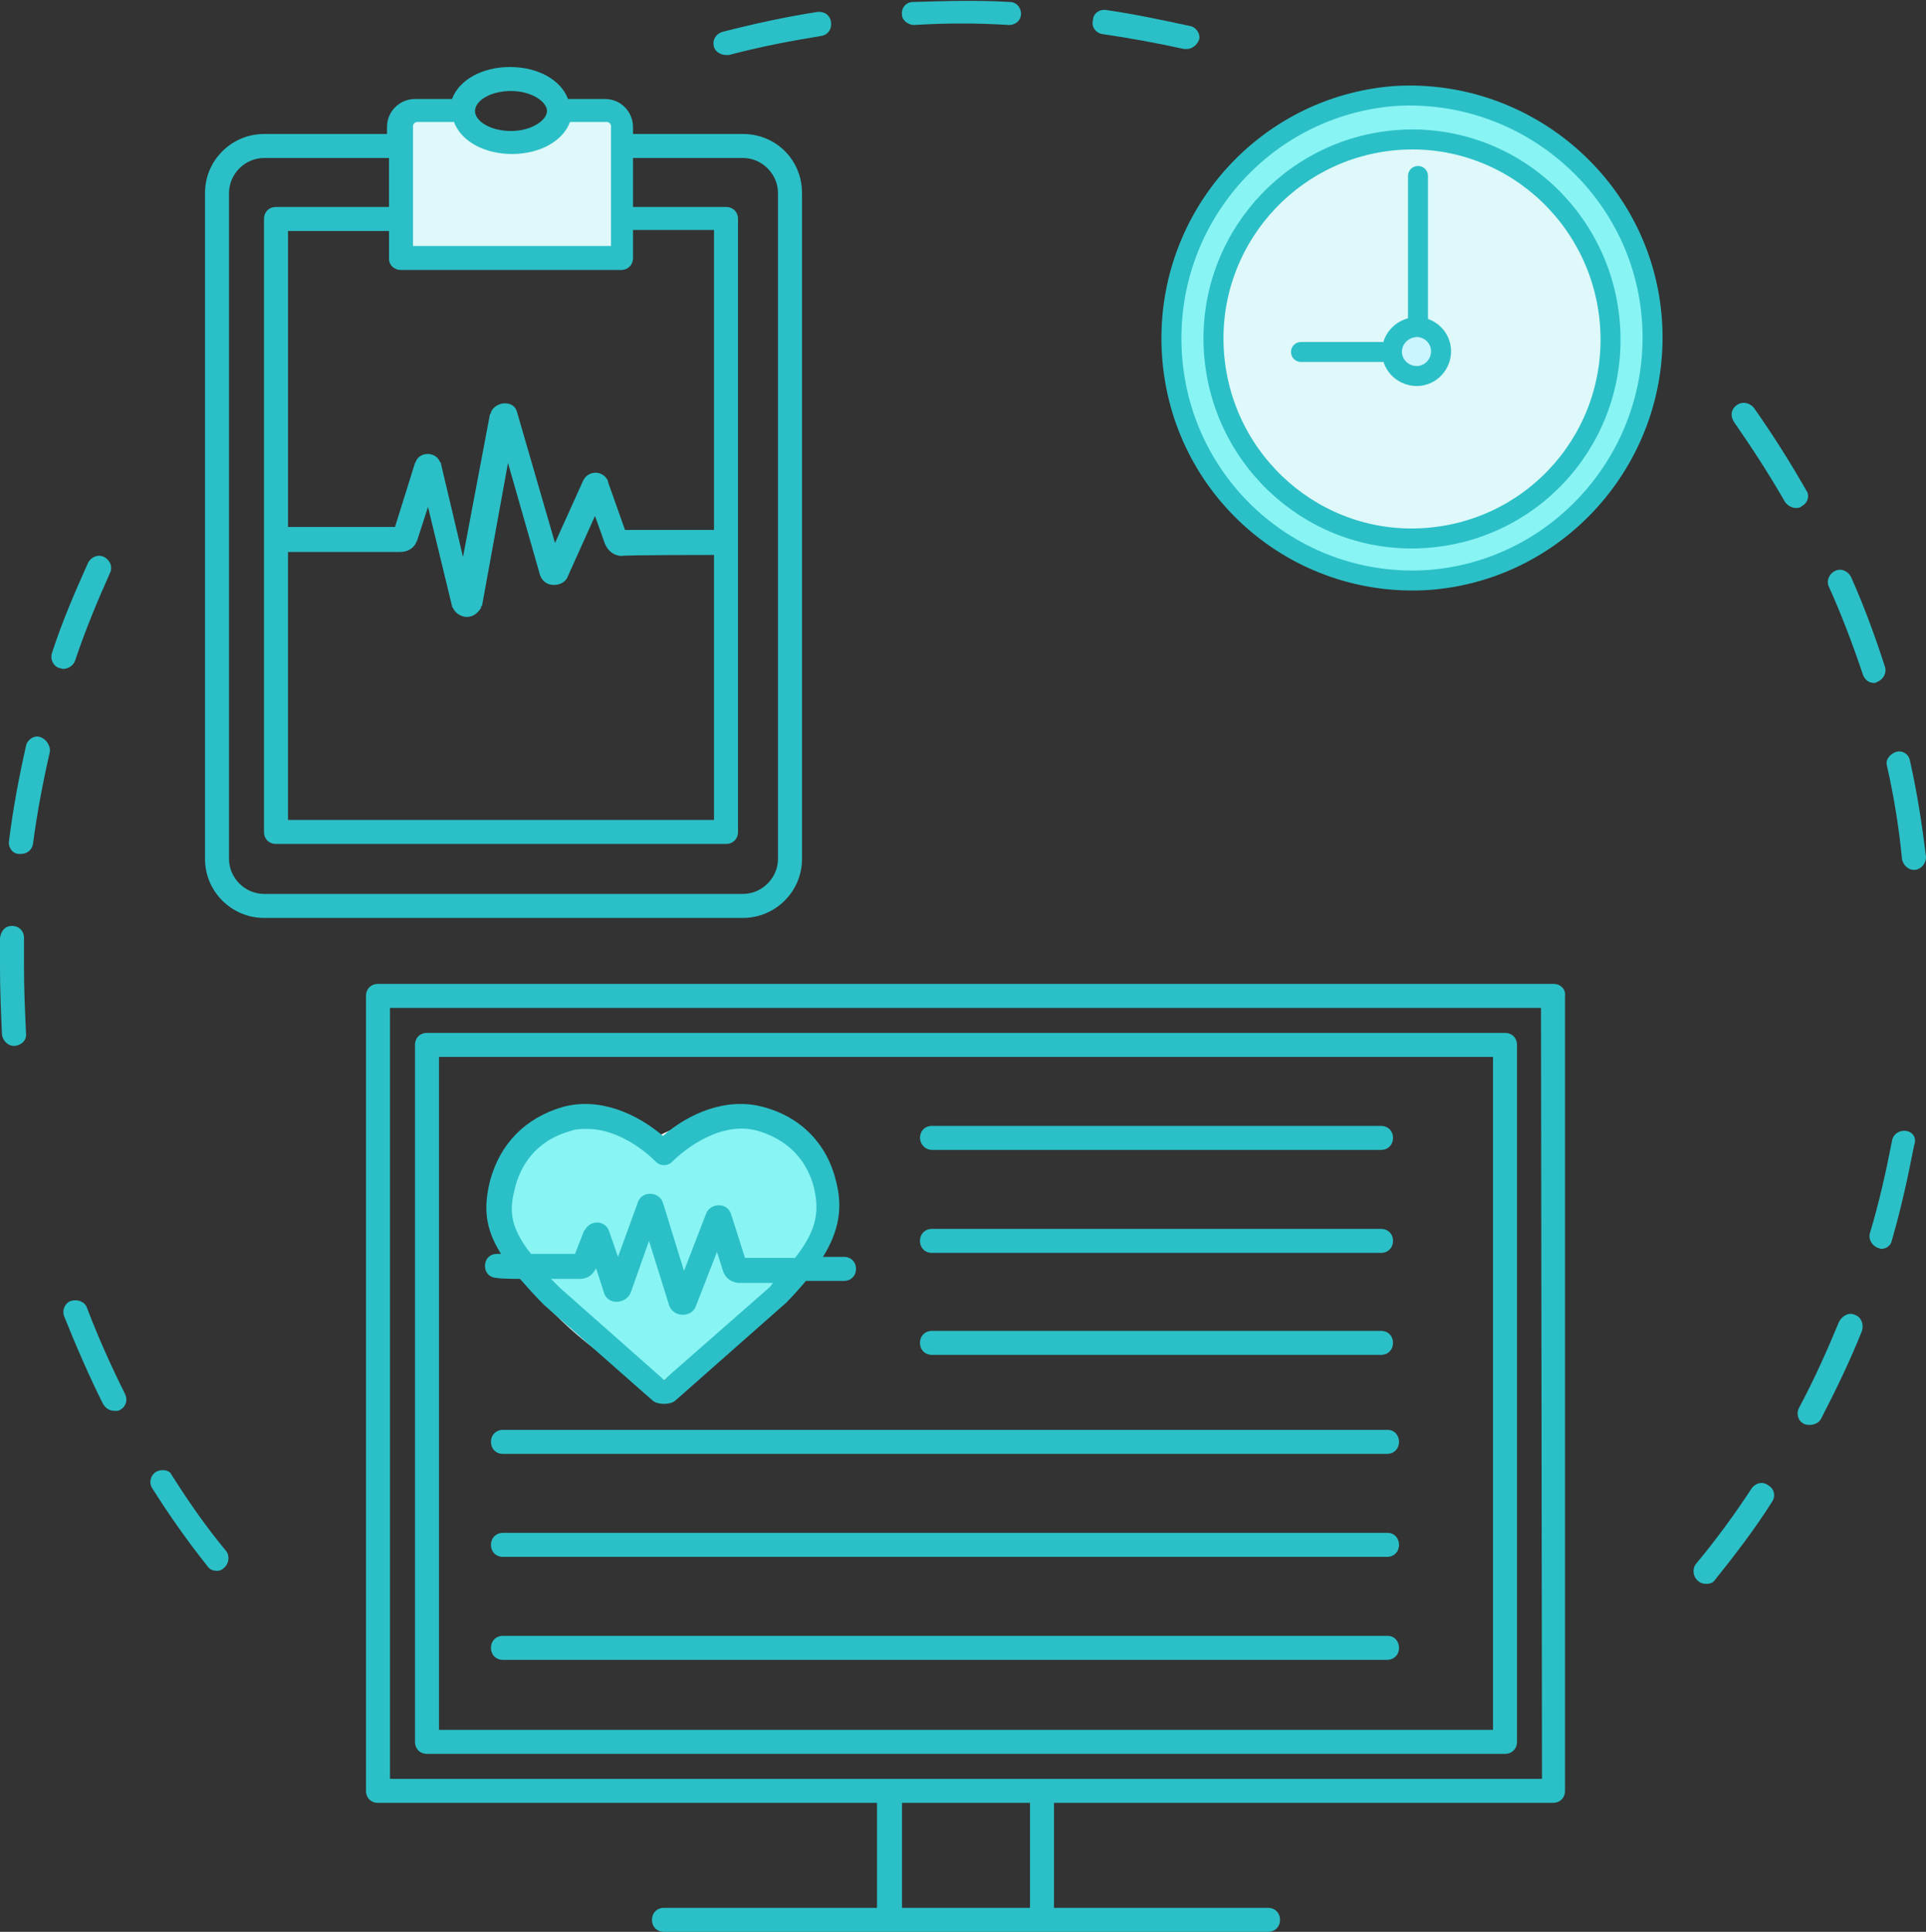
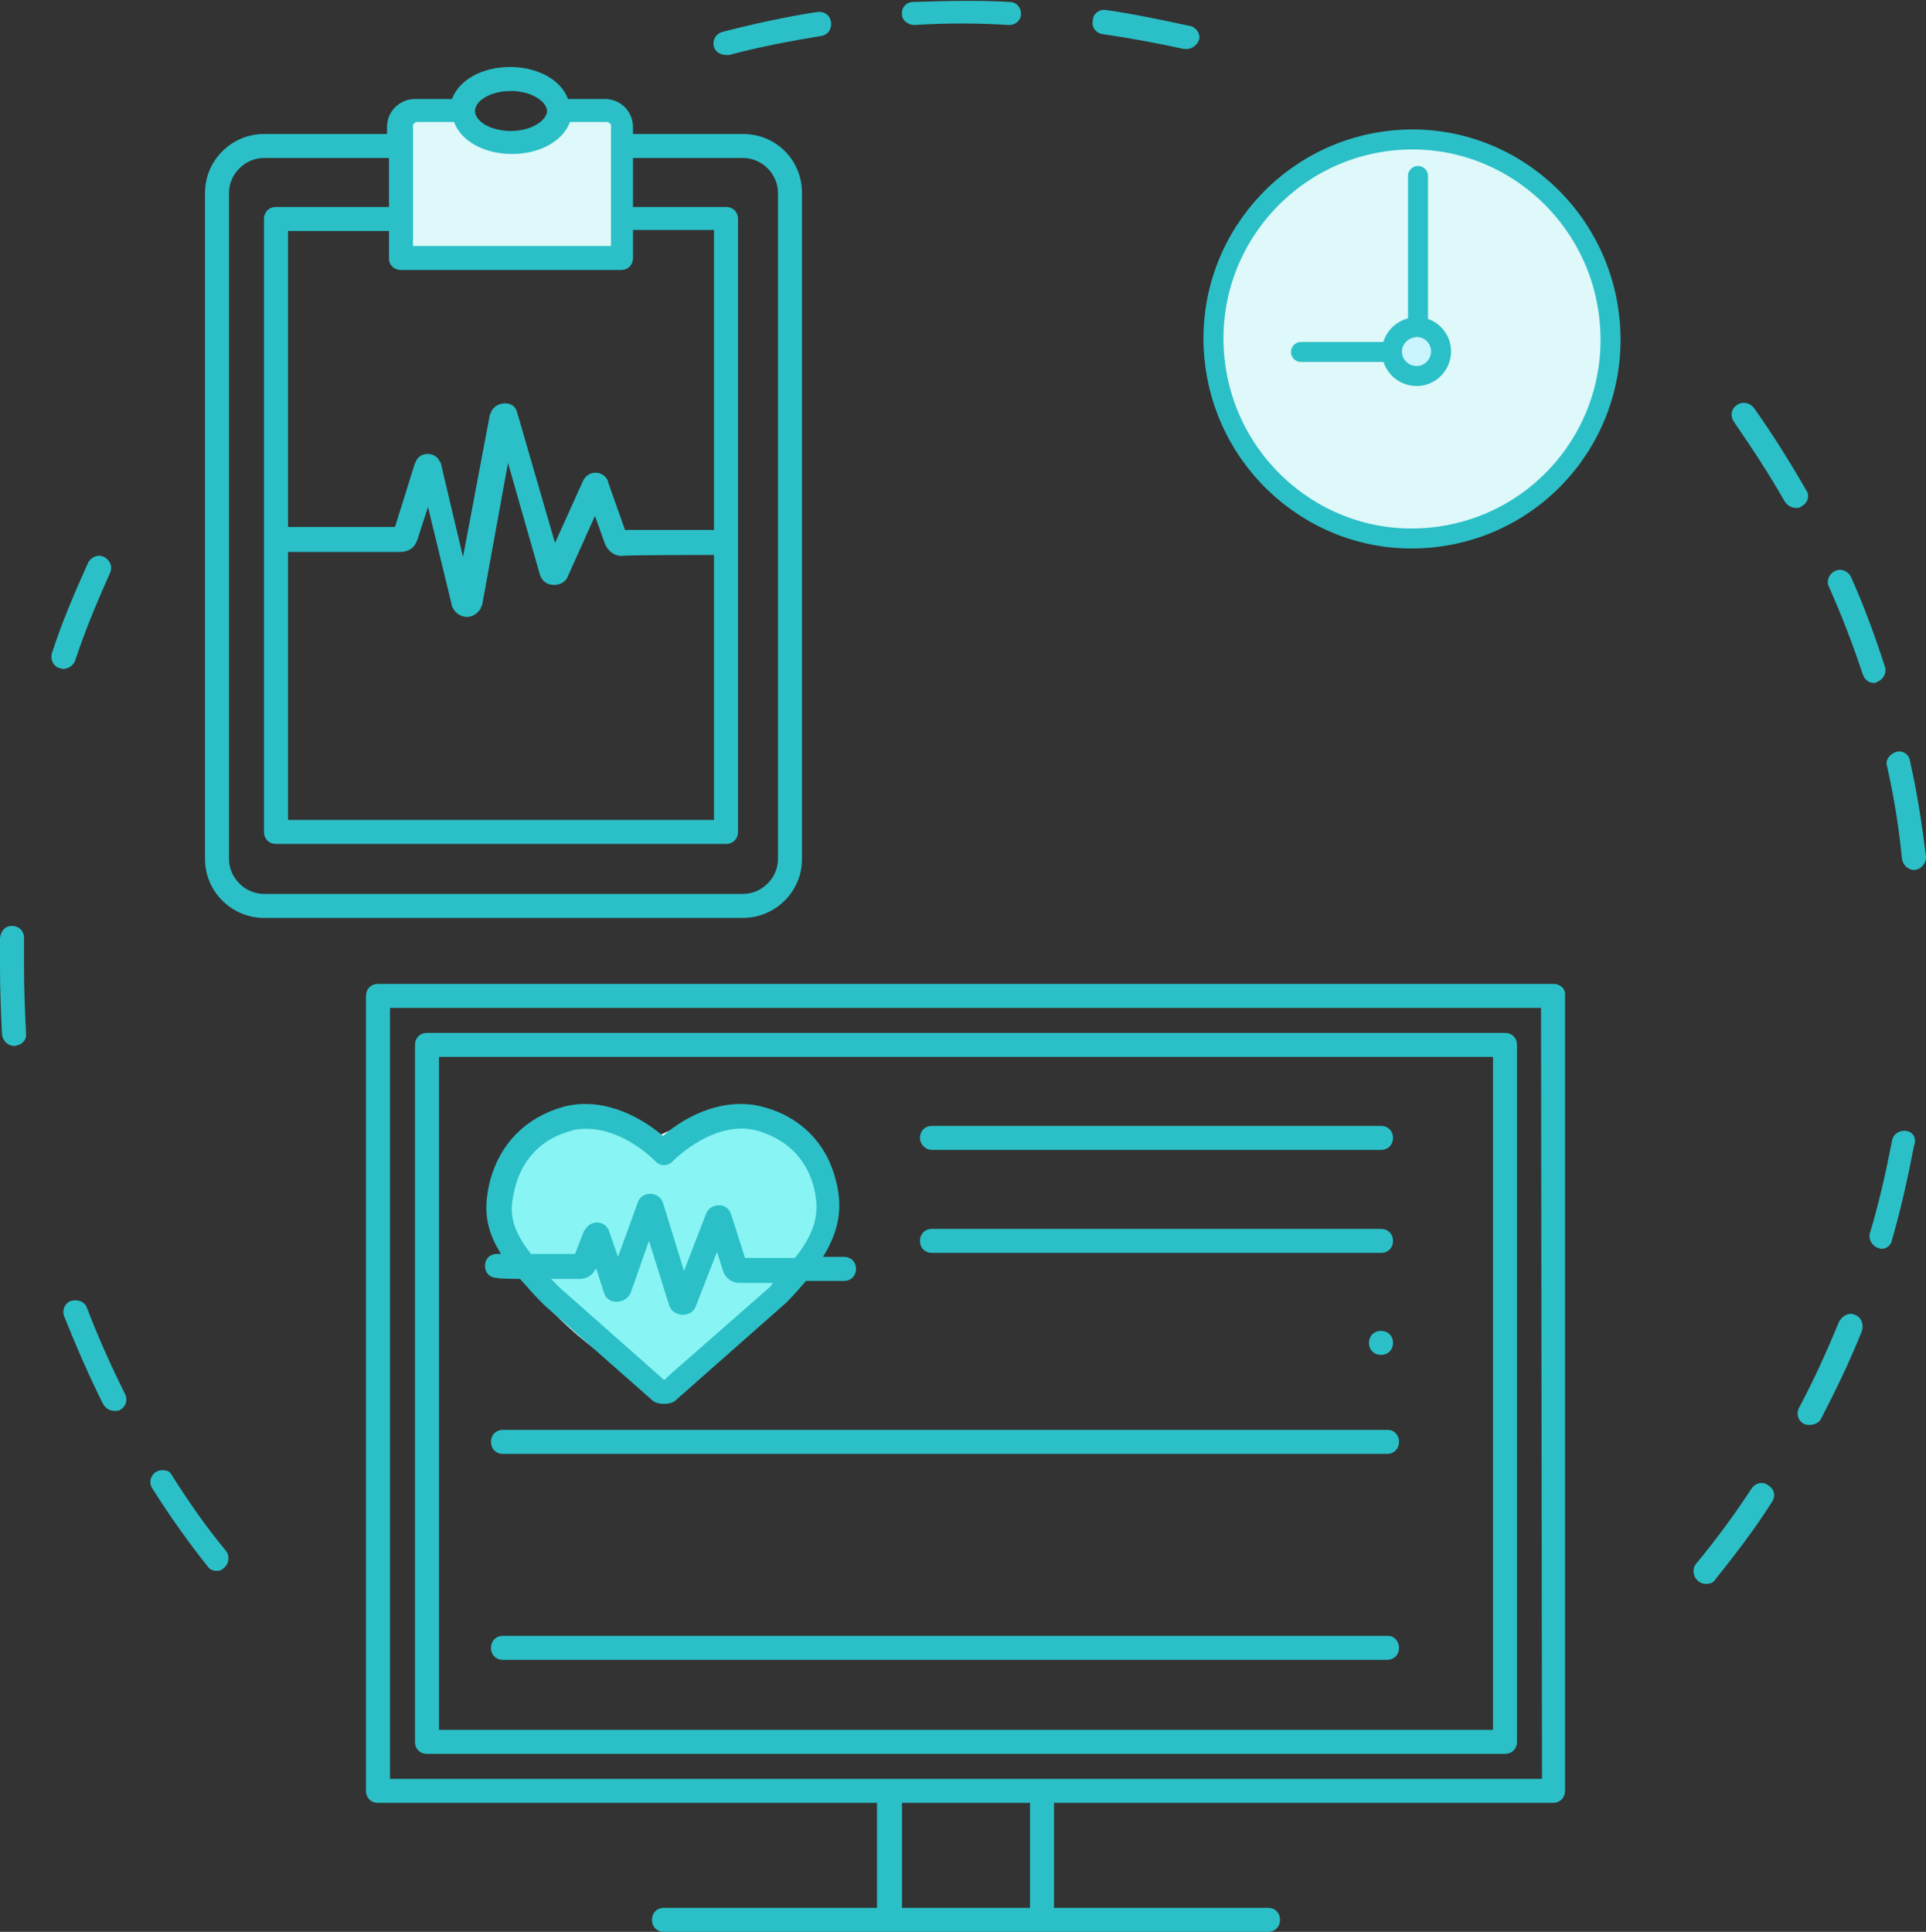
<svg xmlns="http://www.w3.org/2000/svg" enable-background="new 0 0 192.6 193.2" height="193.2" viewBox="0 0 192.6 193.2" width="192.6">
  <rect x="0" y="0" width="192.6" height="193.2" fill="#333333" stroke="none" />
  <path d="m66.2 138.7s-18.4-9.5-15.7-21.1c0 0 3.9-9.7 15.1-3.3 0 0 10.6-6.2 16.1 1.2 0 0 5.4 5.4-5 15.7z" style="fill-rule:evenodd;clip-rule:evenodd;fill:#89f4f4;stroke:#fff;stroke-linecap:round;stroke-linejoin:round;stroke-miterlimit:10" />
  <path clip-rule="evenodd" d="m46.7 11-6 .2-.6 14.3 21.7-.2v-14.3l-5.6-.4s-5.7 6.4-9.5.4z" fill="#dff8f9" fill-rule="evenodd" />
  <g fill="#2bc0c7">
    <path d="m185.5 131.5c-.6-.3-1.3.1-1.6.7-1.2 2.9-2.5 5.8-4 8.6-.3.6-.1 1.3.5 1.6.2.1.4.1.6.1.4 0 .9-.2 1.1-.6 1.5-2.9 2.9-5.8 4.1-8.8.2-.7-.1-1.4-.7-1.6z" />
    <path d="m179.6 50.8c.2 0 .4 0 .6-.2.6-.3.8-1.1.4-1.6-1.6-2.8-3.3-5.5-5.2-8.2-.4-.5-1.1-.7-1.7-.3s-.7 1.1-.3 1.7c1.8 2.6 3.5 5.2 5.1 8 .3.4.7.6 1.1.6z" />
    <path d="m187.7 68.2c.6-.2 1-.9.8-1.5-1-3.1-2.1-6.1-3.4-9-.3-.6-1-.9-1.6-.6s-.9 1-.6 1.6c1.3 2.9 2.4 5.8 3.4 8.8.2.5.6.8 1.1.8.1 0 .2 0 .3-.1z" />
    <path d="m190.6 113.1c-.6-.1-1.3.3-1.4 1-.6 3.1-1.3 6.2-2.2 9.2-.2.6.2 1.3.8 1.5.1 0 .2.1.3.1.5 0 1-.3 1.1-.9.9-3.1 1.6-6.3 2.2-9.4.3-.8-.1-1.4-.8-1.5z" />
    <path d="m191 76.1c-.1-.7-.8-1.1-1.4-.9s-1.1.8-.9 1.4c.7 3.1 1.2 6.2 1.5 9.3.1.6.6 1.1 1.2 1.1h.1c.7-.1 1.1-.7 1.1-1.3-.4-3.3-.9-6.5-1.6-9.6z" />
    <path d="m175.2 148.8c-1.7 2.6-3.6 5.2-5.6 7.6-.4.5-.3 1.3.2 1.7.2.2.5.3.8.3.4 0 .7-.1.9-.4 2-2.5 4-5.1 5.7-7.8.4-.6.2-1.3-.3-1.6-.6-.5-1.3-.3-1.7.2z" />
    <path d="m72.6 5.5h.3c3-.8 6.1-1.4 9.2-1.9.7-.1 1.1-.7 1-1.4s-.7-1.1-1.4-1c-3.2.5-6.4 1.2-9.5 2-.6.2-1 .8-.8 1.5.1.4.6.8 1.2.8z" />
    <path d="m110.2 3.4c2.7.4 5.5.9 8.2 1.5h.3c.5 0 1-.4 1.2-.9.2-.6-.3-1.3-.9-1.4-2.8-.6-5.6-1.2-8.4-1.6-.7-.1-1.3.4-1.3 1-.2.7.3 1.3.9 1.4z" />
    <path d="m91.4 2.5c3.2-.2 6.4-.2 9.5 0 .7 0 1.2-.5 1.2-1.1 0-.7-.5-1.2-1.1-1.2-3.2-.2-6.5-.1-9.7 0-.7 0-1.2.6-1.1 1.3 0 .5.6 1 1.2 1z" />
    <path d="m11.5 141.1c.2 0 .4 0 .5-.1.6-.3.8-1 .5-1.6-1.4-2.8-2.7-5.7-3.8-8.6-.2-.6-.9-.9-1.6-.7-.6.2-.9.9-.7 1.5 1.2 3 2.5 6 3.9 8.8.3.5.7.7 1.2.7z" />
    <path d="m7.5 66.1c1-3 2.2-5.9 3.5-8.8.3-.6 0-1.3-.6-1.6s-1.3 0-1.6.6c-1.3 2.9-2.6 5.9-3.6 9-.2.6.1 1.3.7 1.5.1 0 .3.1.4.1.5 0 1-.3 1.2-.8z" />
-     <path d="m4 73.7c-.6-.2-1.3.3-1.4.9-.7 3.1-1.3 6.3-1.7 9.5-.1.7.4 1.3 1 1.3h.2c.6 0 1.1-.4 1.2-1 .4-3.1 1-6.2 1.7-9.3 0-.6-.4-1.2-1-1.4z" />
    <path d="m15.6 147.2c-.6.4-.7 1.1-.4 1.6 1.7 2.7 3.6 5.4 5.6 7.9.2.3.6.4.9.4s.5-.1.7-.3c.5-.4.6-1.2.2-1.7-2-2.4-3.8-5-5.5-7.7-.2-.4-1-.5-1.5-.2z" />
    <path d="m2.4 93.8c0-.7-.5-1.2-1.2-1.2s-1.1.5-1.2 1.2v3c0 2.2.1 4.5.2 6.7.1.6.6 1.1 1.2 1.1h.1c.7-.1 1.2-.6 1.1-1.3-.1-2.2-.2-4.3-.2-6.5 0-1 0-2 0-3z" />
    <path clip-rule="evenodd" d="m154.2 177.9h-115.2v-77.1h115.1zm-51.2 12.9h-12.8v-10.5h12.8zm52.4-92.4h-117.6c-.7 0-1.2.5-1.2 1.2v79.5c0 .7.5 1.2 1.2 1.2h49.9v10.5h-21.3c-.7 0-1.2.5-1.2 1.2s.5 1.2 1.2 1.2h60.4c.7 0 1.2-.5 1.2-1.2s-.5-1.2-1.2-1.2h-21.4v-10.5h49.9c.7 0 1.2-.5 1.2-1.2v-79.5c.1-.7-.5-1.2-1.1-1.2z" fill-rule="evenodd" />
    <path clip-rule="evenodd" d="m43.9 105.7h105.4v67.3h-105.4zm-1.2 69.7h107.8c.7 0 1.2-.5 1.2-1.2v-69.7c0-.7-.5-1.2-1.2-1.2h-107.8c-.7 0-1.2.5-1.2 1.2v69.7c0 .7.5 1.2 1.2 1.2z" fill-rule="evenodd" />
    <path d="m93.2 115h44.9c.7 0 1.2-.5 1.2-1.2s-.5-1.2-1.2-1.2h-44.9c-.7 0-1.2.5-1.2 1.2 0 .6.5 1.2 1.2 1.2z" />
    <path d="m93.2 125.3h44.9c.7 0 1.2-.5 1.2-1.2s-.5-1.2-1.2-1.2h-44.9c-.7 0-1.2.5-1.2 1.2s.5 1.2 1.2 1.2z" />
-     <path d="m93.2 135.5h44.9c.7 0 1.2-.5 1.2-1.2s-.5-1.2-1.2-1.2h-44.9c-.7 0-1.2.5-1.2 1.2s.5 1.2 1.2 1.2z" />
+     <path d="m93.2 135.5h44.9c.7 0 1.2-.5 1.2-1.2s-.5-1.2-1.2-1.2c-.7 0-1.2.5-1.2 1.2s.5 1.2 1.2 1.2z" />
    <path d="m138.8 143h-88.5c-.7 0-1.2.5-1.2 1.2s.5 1.2 1.2 1.2h88.4c.7 0 1.2-.5 1.2-1.2s-.5-1.2-1.1-1.2z" />
-     <path d="m138.8 153.3h-88.5c-.7 0-1.2.5-1.2 1.2s.5 1.2 1.2 1.2h88.4c.7 0 1.2-.5 1.2-1.2s-.5-1.2-1.1-1.2z" />
    <path d="m138.8 163.6h-88.5c-.7 0-1.2.5-1.2 1.2s.5 1.2 1.2 1.2h88.4c.7 0 1.2-.5 1.2-1.2s-.5-1.2-1.1-1.2z" />
    <path clip-rule="evenodd" d="m51.5 118.8c.5-2 1.9-4.7 5.6-5.7.5-.2 1.1-.2 1.6-.2 2.6 0 5.2 1.6 6.9 3.3.5.5 1.3.4 1.7-.1 2.1-2 5.4-3.9 8.5-3 3.7 1.1 5.1 3.7 5.6 5.7.5 2.2.4 4.1-1.9 7h-5l-1.4-4.4c-.4-1.2-2.1-1.1-2.5 0l-2.2 5.7-2.1-6.8c-.4-1.2-2.1-1.2-2.5-.1l-2 5.5-.9-2.6c-.4-1.1-1.9-1.1-2.4-.1l-.1.1-.9 2.3h-4.4c-2.3-2.9-2.1-4.6-1.6-6.6zm25.5 9.9-10.6 9.3-10.4-9.2c-.3-.3-.6-.6-.9-.9h2.9c.6 0 1.2-.3 1.5-.9l.1-.1v-.1l.8 2.5c.4 1.3 2.3 1.1 2.7-.1l1.8-5.1 2 6.4c.4 1.3 2.3 1.3 2.7.1l2.1-5.4.6 1.9c.2.7.9 1.2 1.6 1.2h3.4zm-25-.8c.7.8 1.5 1.7 2.4 2.6l10.9 9.6c.5.4 1.7.4 2.2 0l11.1-9.8c.8-.8 1.4-1.5 2-2.2h3.8c.7 0 1.2-.5 1.2-1.2s-.5-1.2-1.2-1.2h-2.1c1.6-2.6 2-4.9 1.3-7.6-.9-3.7-3.5-6.4-7.3-7.4-3.7-1-7.5.7-10 2.9-2.6-2.2-6.3-3.9-10-2.9-3.8 1.1-6.3 3.7-7.3 7.4-.6 2.5-.6 4.6 1.1 7.3h-.4c-.7 0-1.2.5-1.2 1.2s.5 1.2 1.2 1.2c.2.1 2.3.1 2.3.1z" fill-rule="evenodd" />
    <path clip-rule="evenodd" d="m22.9 19.3c0-1.9 1.6-3.5 3.5-3.5h12.5v4.9h-11.3c-.7 0-1.2.5-1.2 1.2v61.3c0 .7.5 1.2 1.2 1.2h45c.7 0 1.2-.5 1.2-1.2v-61.3c0-.7-.5-1.2-1.2-1.2h-9.3v-4.9h11c1.9 0 3.5 1.6 3.5 3.5v66.6c0 1.9-1.6 3.5-3.5 3.5h-47.9c-1.9 0-3.5-1.6-3.5-3.5zm48.5 36.2v26.5h-42.6v-26.8h11.2c.7 0 1.3-.3 1.6-.9 0-.1.1-.2.1-.2l1.1-3.4 2.4 9.9c0 .1 0 .1.1.2.2.5.8.9 1.4.9.6 0 1.1-.4 1.4-.9 0-.1 0-.2.1-.2l2.6-14.3 3.2 11.2c.2.6.7 1 1.4 1 .6 0 1.2-.3 1.4-.9l2.7-6 1 2.8c.3.7.9 1.2 1.7 1.2-.1-.1 9.2-.1 9.2-.1zm-31.3-28.5h22c.7 0 1.2-.5 1.2-1.2v-2.8h8.1v30h-8.9l-1.7-4.8v-.1c-.5-1.1-2-1.1-2.5 0l-2.8 6.2-3.8-13.1c-.3-1.2-2.1-1.1-2.6 0 0 .1 0 .2-.1.2l-2.7 14.3-2.2-9.3c0-.1 0-.1-.1-.2-.4-1-1.9-1.1-2.4-.1 0 .1-.1.2-.1.2l-2 6.4h-10.7v-29.6h10.1v2.8c0 .6.5 1.1 1.2 1.1zm1.2-14.4c0-.2.2-.4.4-.4h3.7c.7 1.9 3 3.2 5.8 3.2s5.1-1.3 5.8-3.2h3.7c.2 0 .4.2.4.4v12h-19.8zm9.8-3.5c2.1 0 3.6 1.1 3.6 2s-1.5 2-3.6 2-3.6-1-3.6-2 1.5-2 3.6-2zm-24.7 82.7h47.9c3.2 0 5.9-2.6 5.9-5.9v-66.6c0-3.3-2.6-5.9-5.9-5.9h-11v-.7c0-1.5-1.2-2.8-2.8-2.8h-3.7c-.7-1.9-3-3.2-5.8-3.2s-5.1 1.3-5.8 3.2h-3.7c-1.5 0-2.8 1.2-2.8 2.8v.7h-12.3c-3.2 0-5.9 2.6-5.9 5.9v66.6c0 3.3 2.7 5.9 5.9 5.9z" fill-rule="evenodd" />
  </g>
-   <path d="m165.2 32.1c.9 13.3-9.1 24.9-22.3 25.9-13.3.9-24.8-9.1-25.7-22.5s9.1-24.9 22.3-25.9c13.2-.8 24.8 9.2 25.7 22.5z" style="fill:#89f4f4;stroke:#2bc0c7;stroke-width:2;stroke-linecap:round;stroke-linejoin:round;stroke-miterlimit:10" />
  <path d="m161 32.5c.8 11-7.4 20.5-18.4 21.3-10.9.8-20.4-7.5-21.2-18.5s7.5-20.5 18.4-21.3 20.4 7.5 21.2 18.5z" style="fill:#dff8f9;stroke:#2bc0c7;stroke-width:2;stroke-linecap:round;stroke-linejoin:round;stroke-miterlimit:10" />
  <path d="m141.8 32.8v-15.2" style="fill:none;stroke:#2bc0c7;stroke-width:2;stroke-linecap:round;stroke-linejoin:round;stroke-miterlimit:10" />
  <path d="m139.2 35.2h-9.1" style="fill:none;stroke:#2bc0c7;stroke-width:2;stroke-linecap:round;stroke-linejoin:round;stroke-miterlimit:10" />
  <path d="m139.2 35c-.1 1.3.9 2.5 2.3 2.6 1.3.1 2.5-.9 2.6-2.3.1-1.3-.9-2.5-2.3-2.6-1.4 0-2.5 1-2.6 2.3z" style="fill:#caf4ff;stroke:#2bc0c7;stroke-width:2;stroke-linecap:round;stroke-linejoin:round;stroke-miterlimit:10" />
</svg>